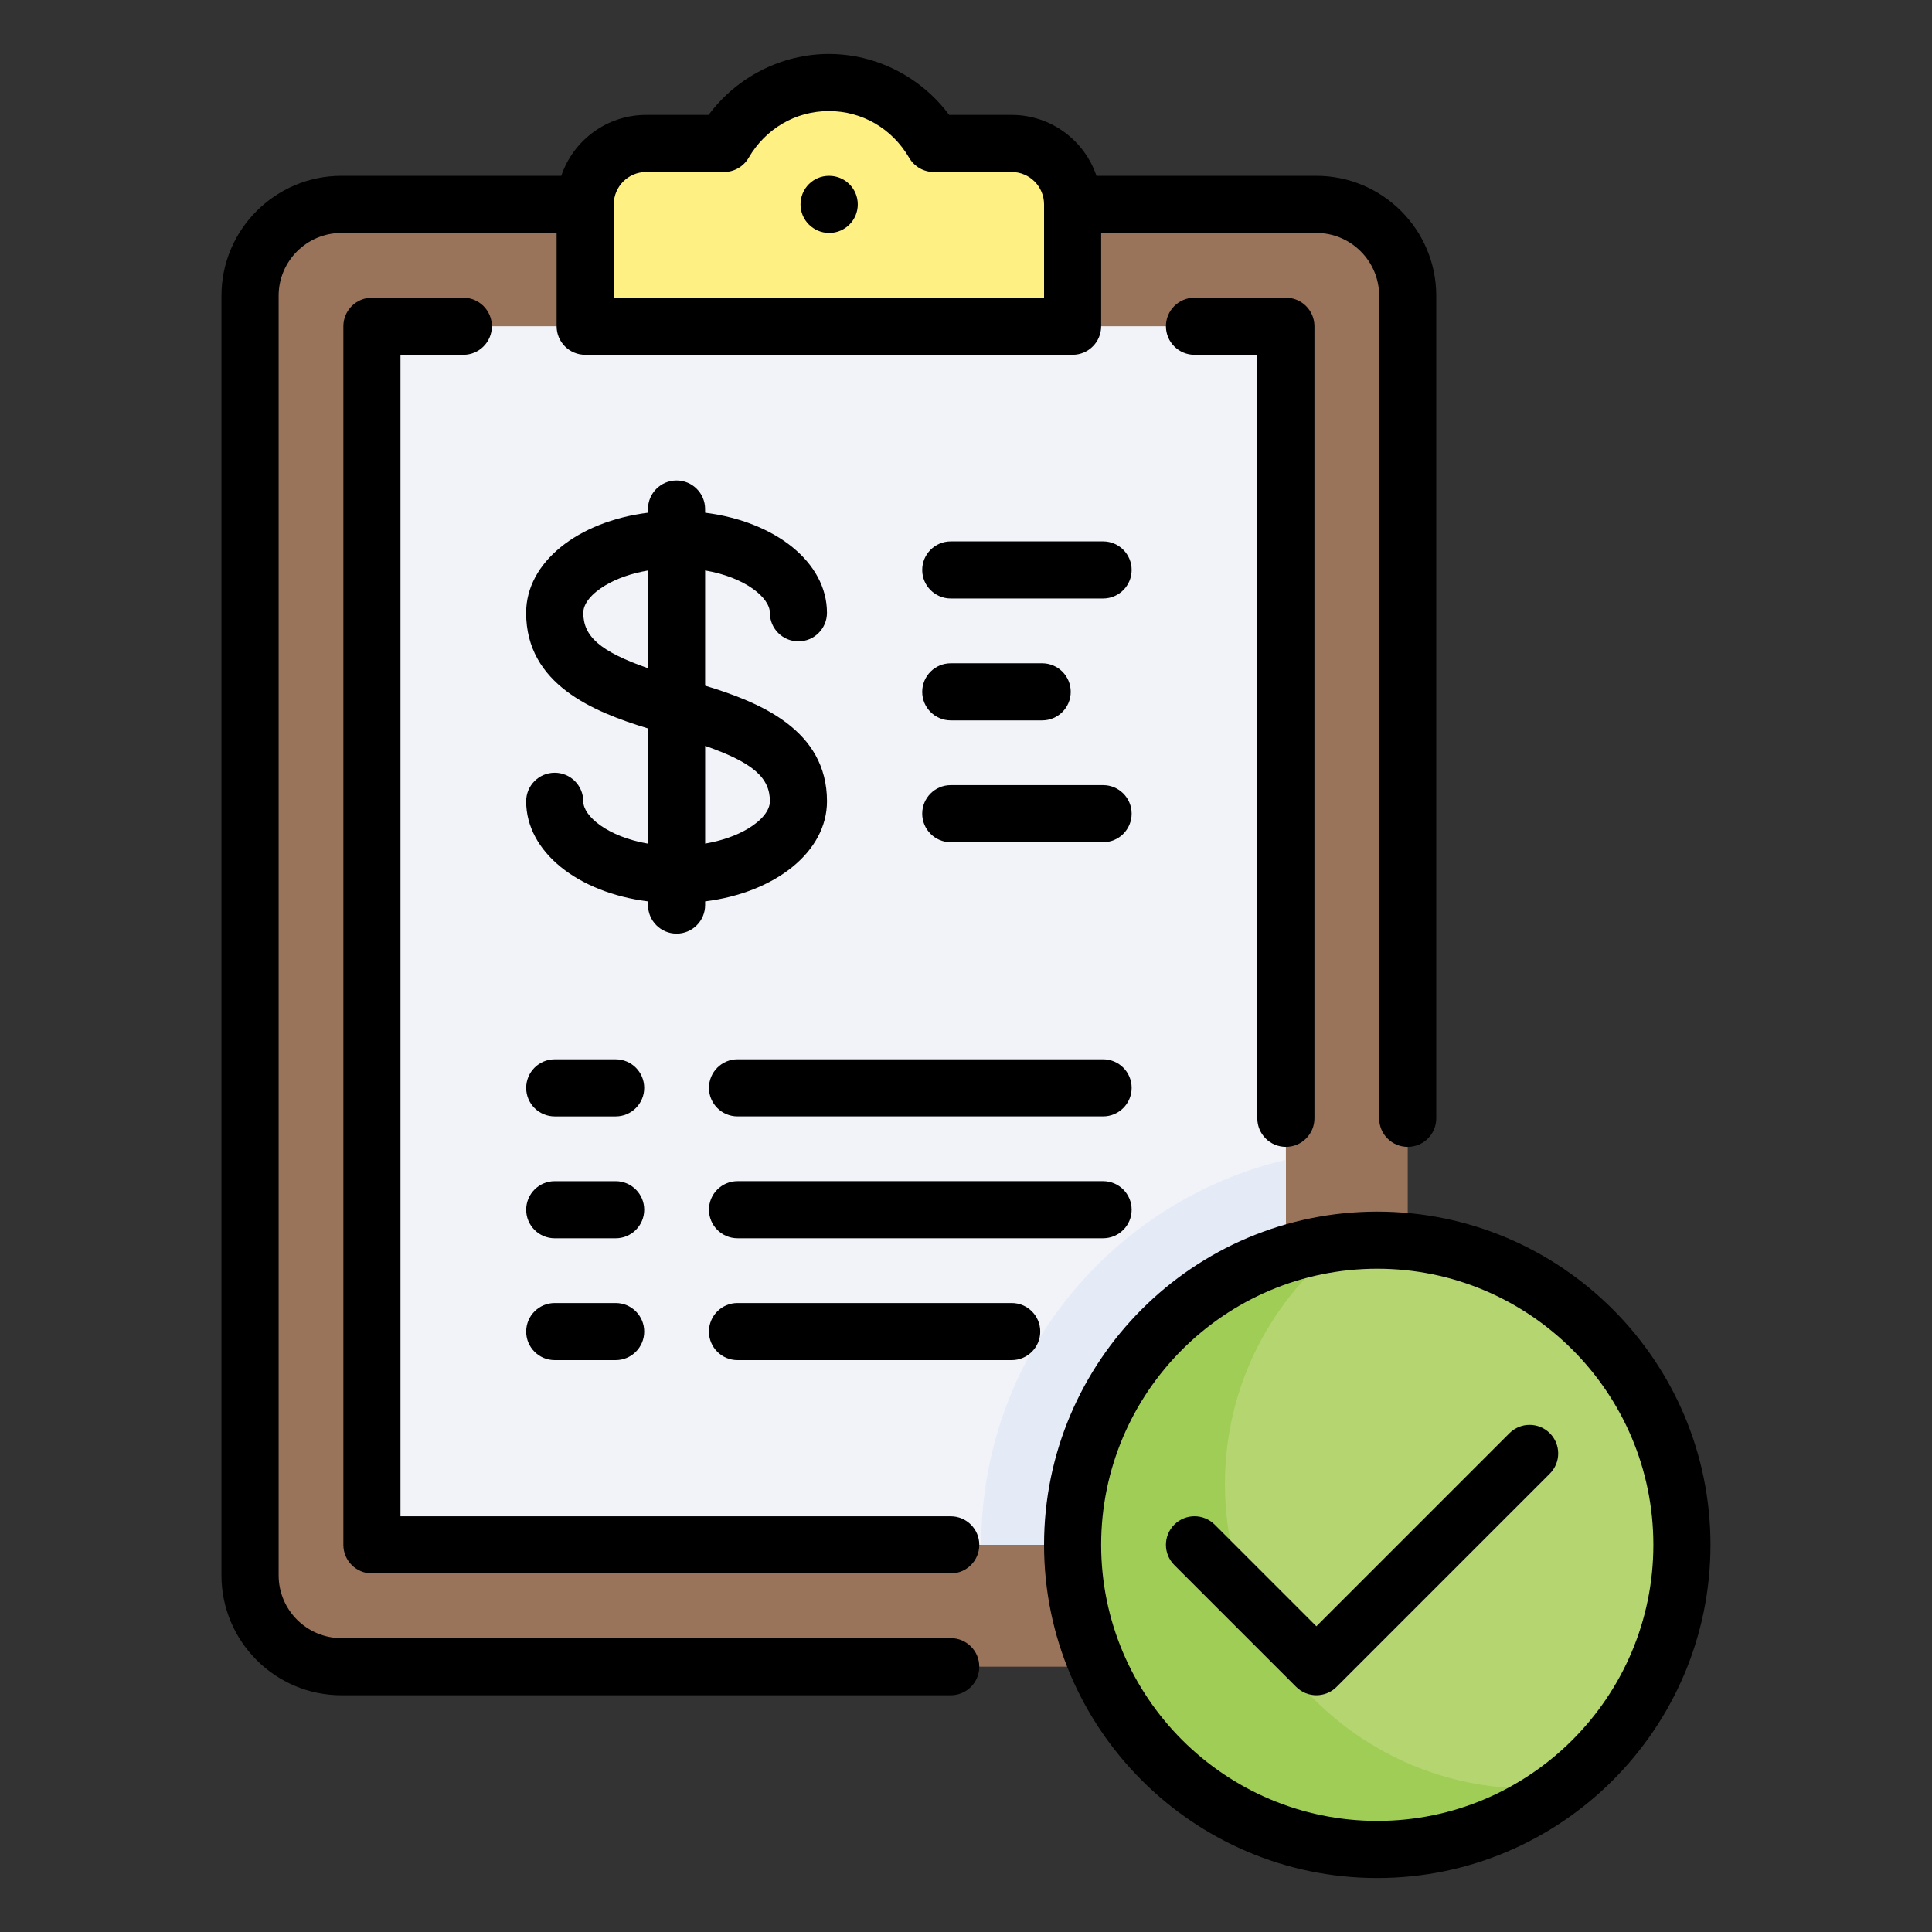
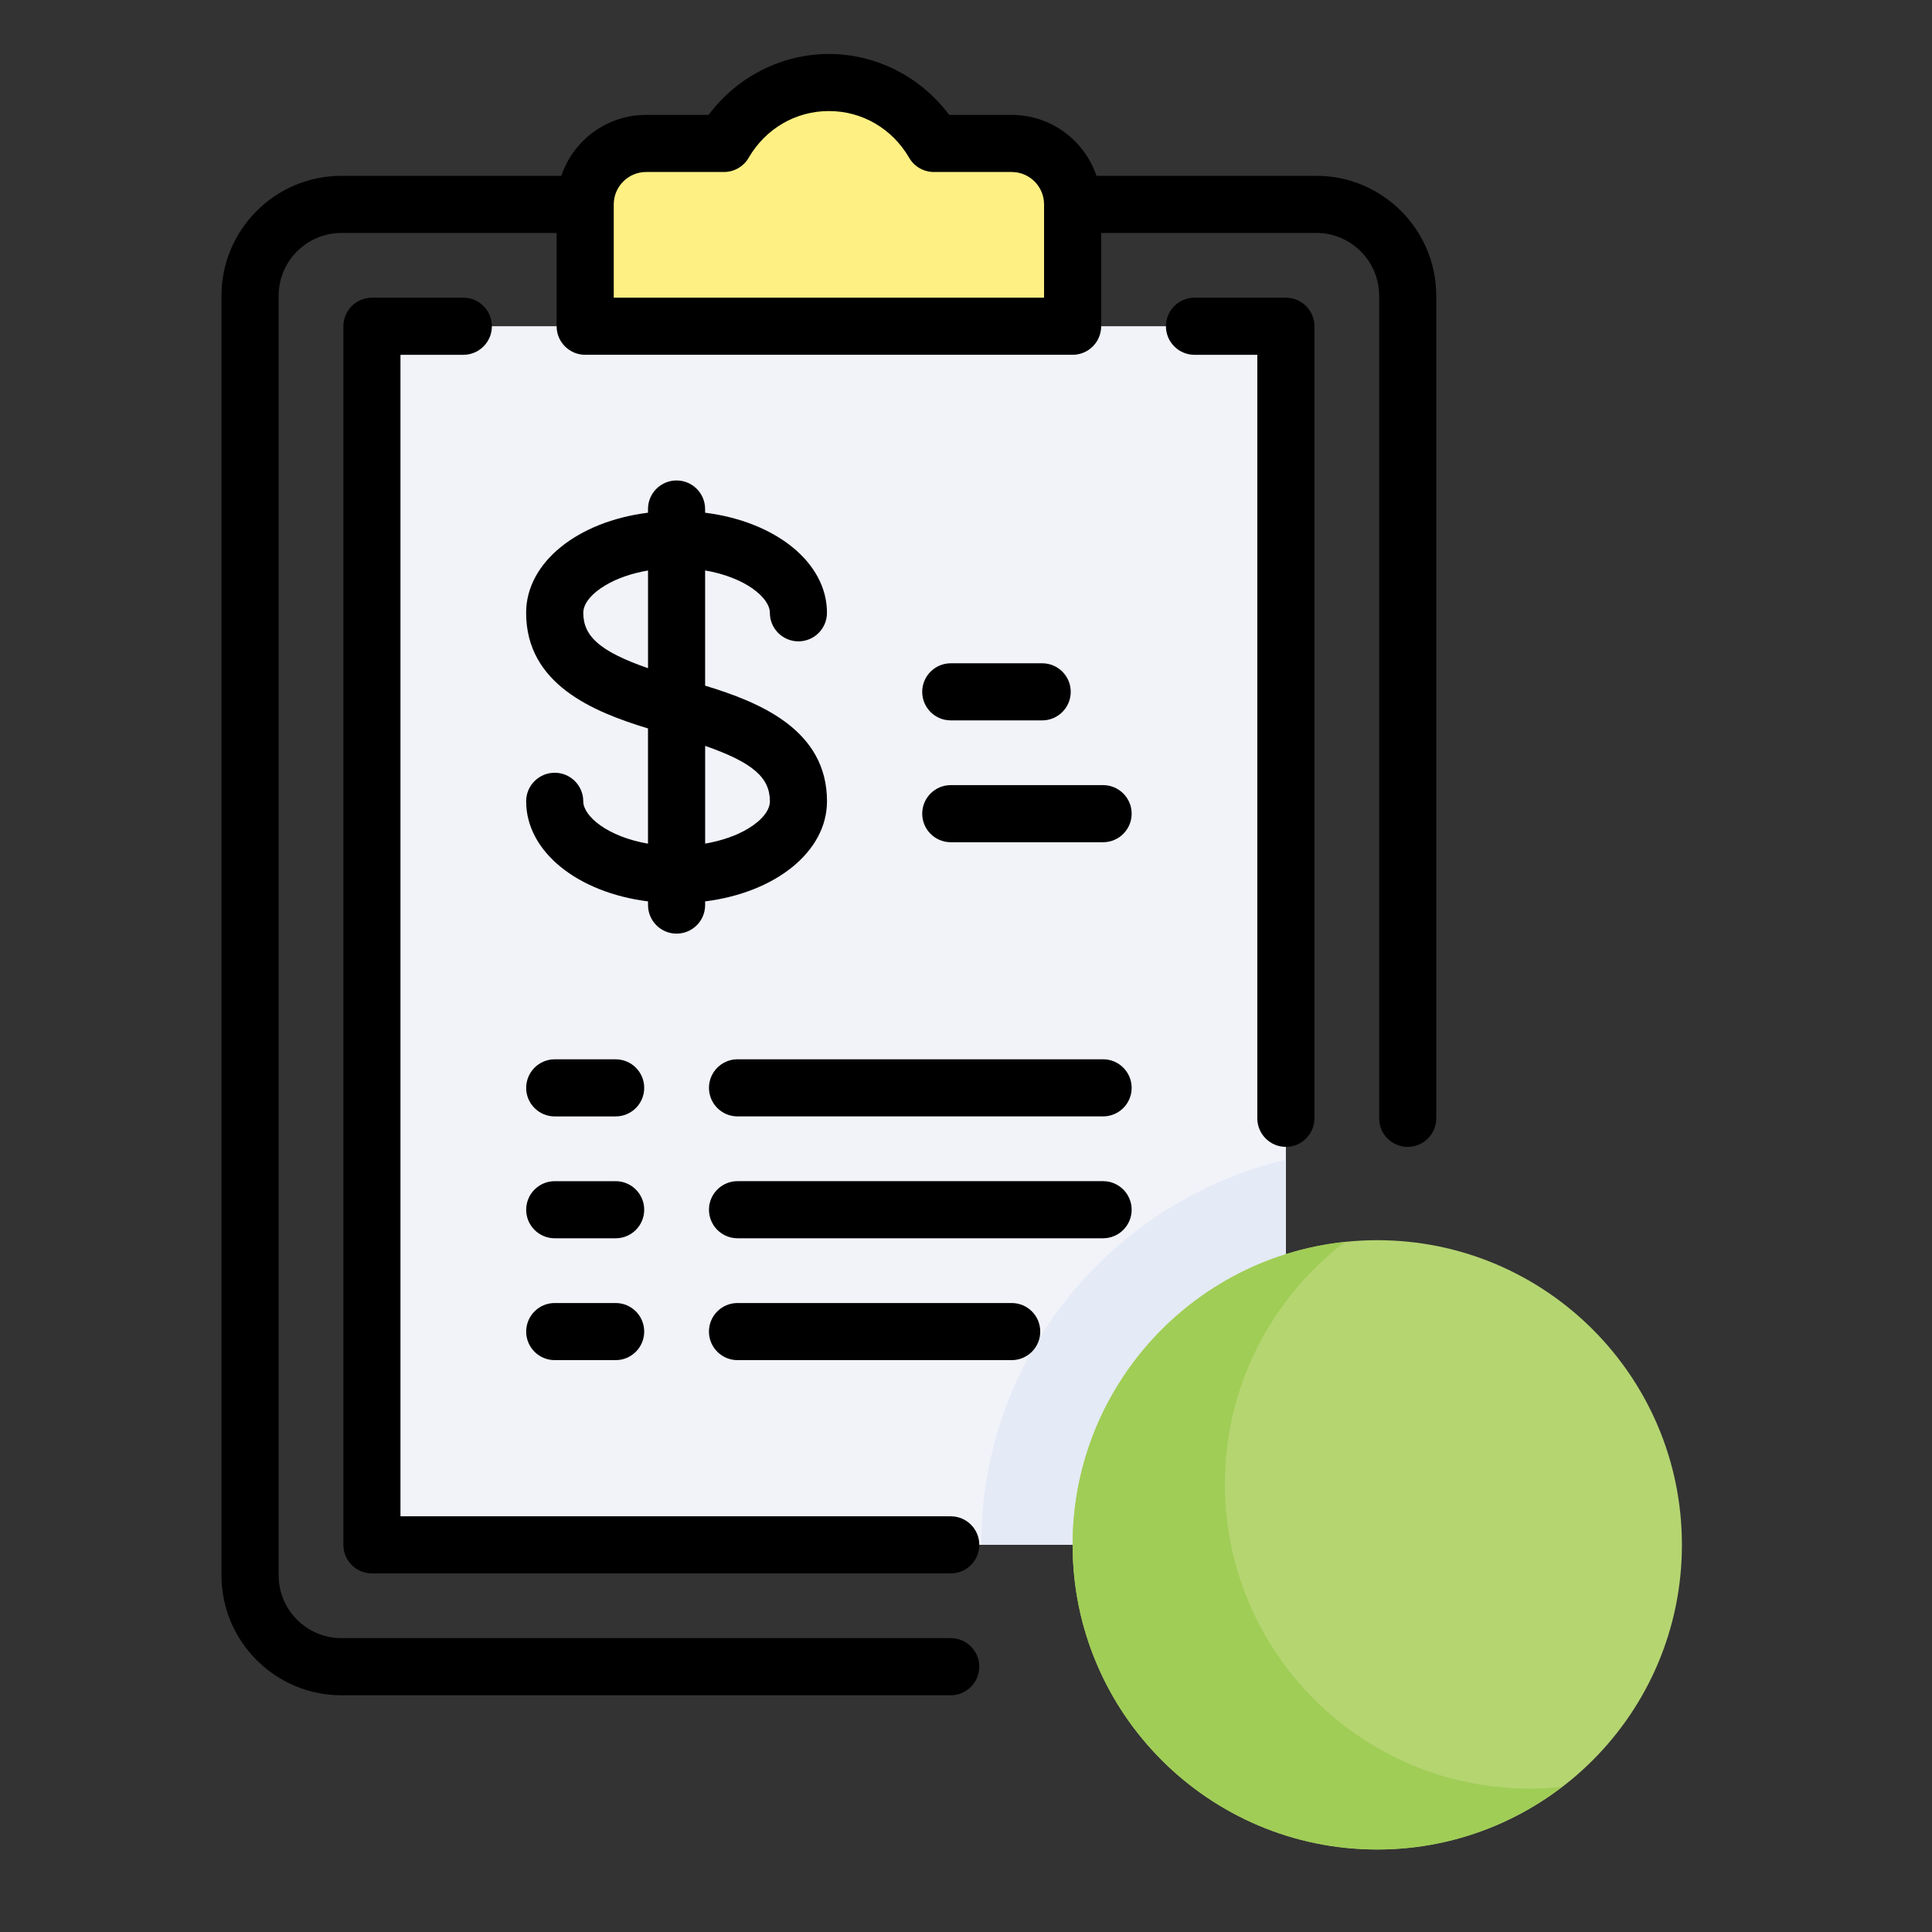
<svg xmlns="http://www.w3.org/2000/svg" version="1.1" id="Capa_1" x="0px" y="0px" width="77px" height="77px" viewBox="168.5 358.5 77 77" enable-background="new 168.5 358.5 77 77" xml:space="preserve">
  <rect x="168.5" y="358.5" width="77" height="77" fill="#333333" stroke="none" />
  <g>
-     <path fill="#9A735B" d="M220.963,366.645h-38.854c-2.012,0-3.643,1.631-3.643,3.643v50.996c0,2.012,1.631,3.642,3.643,3.642h38.854   c2.012,0,3.642-1.631,3.642-3.642v-50.996C224.606,368.276,222.975,366.645,220.963,366.645L220.963,366.645z" />
    <polygon fill="#F1F3F9" points="183.324,371.502 219.749,371.502 219.749,420.069 183.324,420.069 183.324,371.502  " />
    <path fill="#E4EAF6" d="M219.749,418.855v-14.131c-6.958,1.647-12.142,7.884-12.142,15.345h10.928   C219.205,420.069,219.749,419.526,219.749,418.855L219.749,418.855z" />
    <path fill="#FFF083" d="M208.821,364.217h-3.102c-0.841-1.446-2.39-2.428-4.183-2.428c-1.793,0-3.342,0.983-4.183,2.428h-3.102   c-1.341,0-2.428,1.087-2.428,2.428v4.857h19.427v-4.857C211.25,365.304,210.162,364.217,208.821,364.217L208.821,364.217z" />
    <path fill="#B5D571" d="M223.391,407.928c6.706,0,12.142,5.436,12.142,12.142s-5.436,12.142-12.142,12.142   c-6.706,0-12.142-5.436-12.142-12.142S216.686,407.928,223.391,407.928L223.391,407.928z" />
    <path fill="#A0CD56" d="M229.462,429.783c-6.706,0-12.142-5.436-12.142-12.142c0-3.937,1.882-7.426,4.786-9.644   c-6.101,0.642-10.857,5.801-10.857,12.072c0,6.706,5.436,12.142,12.142,12.142c2.769,0,5.313-0.937,7.356-2.498   C230.325,429.758,229.896,429.783,229.462,429.783L229.462,429.783z" />
    <path d="M194.251,365.355h3.102c0.405,0,0.78-0.215,0.984-0.566c0.679-1.166,1.875-1.863,3.199-1.863   c1.324,0,2.52,0.696,3.199,1.863c0.204,0.35,0.578,0.566,0.984,0.566h3.102c0.71,0,1.288,0.576,1.29,1.286c0,0.002,0,0.003,0,0.004   c0,0.003,0,0.006,0,0.009v3.71h-17.15v-3.714c0-0.001,0-0.003,0-0.004c0-0.001,0-0.002,0-0.002   C192.963,365.933,193.541,365.355,194.251,365.355L194.251,365.355z M206.393,423.788h-24.284c-1.381,0-2.504-1.123-2.504-2.504   v-50.996c0-1.381,1.123-2.504,2.504-2.504h8.575v3.718c0,0.629,0.51,1.138,1.138,1.138h19.427c0.629,0,1.138-0.51,1.138-1.138   v-3.718h8.575c1.381,0,2.504,1.123,2.504,2.504v32.783c0,0.629,0.51,1.138,1.138,1.138c0.629,0,1.138-0.51,1.138-1.138v-32.783   c0-2.636-2.145-4.781-4.781-4.781h-8.762c-0.476-1.41-1.811-2.428-3.379-2.428h-2.491c-1.125-1.512-2.906-2.428-4.794-2.428   c-1.887,0-3.669,0.916-4.794,2.428h-2.492c-1.569,0-2.903,1.018-3.379,2.428h-8.763c-2.636,0-4.781,2.145-4.781,4.781v50.996   c0,2.636,2.145,4.781,4.781,4.781h24.284c0.629,0,1.138-0.51,1.138-1.138C207.531,424.298,207.022,423.788,206.393,423.788   L206.393,423.788z" />
    <path d="M186.966,372.641c0.629,0,1.138-0.51,1.138-1.138s-0.51-1.138-1.138-1.138h-3.643c-0.629,0-1.138,0.51-1.138,1.138v48.567   c0,0.629,0.51,1.138,1.138,1.138h23.069c0.629,0,1.138-0.51,1.138-1.138c0-0.629-0.51-1.138-1.138-1.138h-21.931v-46.291H186.966   L186.966,372.641z" />
    <path d="M219.749,404.209c0.629,0,1.138-0.51,1.138-1.138v-31.568c0-0.629-0.51-1.138-1.138-1.138h-3.643   c-0.629,0-1.138,0.51-1.138,1.138s0.51,1.138,1.138,1.138h2.504v30.43C218.611,403.699,219.12,404.209,219.749,404.209   L219.749,404.209z" />
-     <path d="M223.391,431.073c-6.067,0-11.004-4.936-11.004-11.004s4.936-11.004,11.004-11.004c6.067,0,11.004,4.936,11.004,11.004   S229.459,431.073,223.391,431.073L223.391,431.073z M223.391,406.789c-7.323,0-13.28,5.957-13.28,13.28s5.957,13.28,13.28,13.28   s13.28-5.957,13.28-13.28S230.714,406.789,223.391,406.789L223.391,406.789z" />
-     <path d="M201.549,367.784c0.629,0,1.138-0.51,1.138-1.138c0-0.629-0.51-1.138-1.138-1.138h-0.012c-0.629,0-1.132,0.51-1.132,1.138   C200.404,367.274,200.92,367.784,201.549,367.784L201.549,367.784z" />
-     <path d="M228.658,415.622l-7.694,7.694l-4.052-4.052c-0.445-0.444-1.165-0.444-1.61,0c-0.445,0.445-0.445,1.165,0,1.61l4.857,4.857   c0.222,0.222,0.514,0.333,0.805,0.333s0.583-0.111,0.805-0.333l8.499-8.499c0.445-0.445,0.445-1.165,0-1.61   C229.823,415.177,229.102,415.177,228.658,415.622L228.658,415.622z" />
    <path d="M191.747,382.923c0-0.36,0.317-0.758,0.871-1.09c0.468-0.281,1.061-0.485,1.709-0.596v3.895   C192.407,384.462,191.747,383.859,191.747,382.923L191.747,382.923z M199.184,390.436c0,0.36-0.318,0.758-0.871,1.09   c-0.468,0.281-1.061,0.485-1.709,0.596v-3.895C198.524,388.897,199.184,389.5,199.184,390.436L199.184,390.436z M201.46,390.436   c0-2.85-2.673-3.946-4.857-4.609v-4.592c1.604,0.274,2.58,1.091,2.58,1.688c0,0.629,0.51,1.138,1.138,1.138   c0.629,0,1.138-0.51,1.138-1.138c0-2.012-2.058-3.638-4.857-3.989v-0.147c0-0.629-0.51-1.138-1.138-1.138   c-0.629,0-1.138,0.51-1.138,1.138v0.147c-2.799,0.351-4.857,1.977-4.857,3.989c0,2.85,2.673,3.946,4.857,4.609v4.592   c-1.604-0.275-2.58-1.092-2.58-1.688c0-0.629-0.51-1.138-1.138-1.138c-0.629,0-1.138,0.51-1.138,1.138   c0,2.012,2.058,3.638,4.857,3.989v0.147c0,0.629,0.51,1.138,1.138,1.138c0.629,0,1.138-0.51,1.138-1.138v-0.147   C199.403,394.074,201.46,392.448,201.46,390.436L201.46,390.436z" />
-     <path d="M212.464,380.077h-6.071c-0.629,0-1.138,0.51-1.138,1.138s0.51,1.138,1.138,1.138h6.071c0.629,0,1.138-0.51,1.138-1.138   S213.092,380.077,212.464,380.077L212.464,380.077z" />
    <path d="M206.393,387.211h3.643c0.629,0,1.138-0.51,1.138-1.138c0-0.629-0.51-1.138-1.138-1.138h-3.643   c-0.629,0-1.138,0.51-1.138,1.138C205.255,386.701,205.764,387.211,206.393,387.211L206.393,387.211z" />
    <path d="M212.464,389.791h-6.071c-0.629,0-1.138,0.51-1.138,1.138c0,0.629,0.51,1.138,1.138,1.138h6.071   c0.629,0,1.138-0.51,1.138-1.138C213.602,390.3,213.092,389.791,212.464,389.791L212.464,389.791z" />
    <path d="M190.609,402.995h2.428c0.629,0,1.138-0.51,1.138-1.138c0-0.629-0.51-1.138-1.138-1.138h-2.428   c-0.629,0-1.138,0.51-1.138,1.138C189.47,402.485,189.98,402.995,190.609,402.995L190.609,402.995z" />
    <path d="M190.609,412.708h2.428c0.629,0,1.138-0.51,1.138-1.138c0-0.629-0.51-1.138-1.138-1.138h-2.428   c-0.629,0-1.138,0.51-1.138,1.138C189.47,412.199,189.98,412.708,190.609,412.708L190.609,412.708z" />
    <path d="M190.609,407.852h2.428c0.629,0,1.138-0.51,1.138-1.138c0-0.629-0.51-1.138-1.138-1.138h-2.428   c-0.629,0-1.138,0.51-1.138,1.138C189.47,407.342,189.98,407.852,190.609,407.852L190.609,407.852z" />
    <path d="M212.464,400.718h-14.57c-0.629,0-1.138,0.51-1.138,1.138c0,0.629,0.51,1.138,1.138,1.138h14.57   c0.629,0,1.138-0.51,1.138-1.138C213.602,401.228,213.092,400.718,212.464,400.718L212.464,400.718z" />
    <path d="M208.821,410.432h-10.928c-0.629,0-1.138,0.51-1.138,1.138c0,0.629,0.51,1.138,1.138,1.138h10.928   c0.629,0,1.138-0.51,1.138-1.138C209.96,410.941,209.45,410.432,208.821,410.432L208.821,410.432z" />
    <path d="M212.464,405.575h-14.57c-0.629,0-1.138,0.51-1.138,1.138c0,0.629,0.51,1.138,1.138,1.138h14.57   c0.629,0,1.138-0.51,1.138-1.138C213.602,406.085,213.092,405.575,212.464,405.575L212.464,405.575z" />
  </g>
</svg>